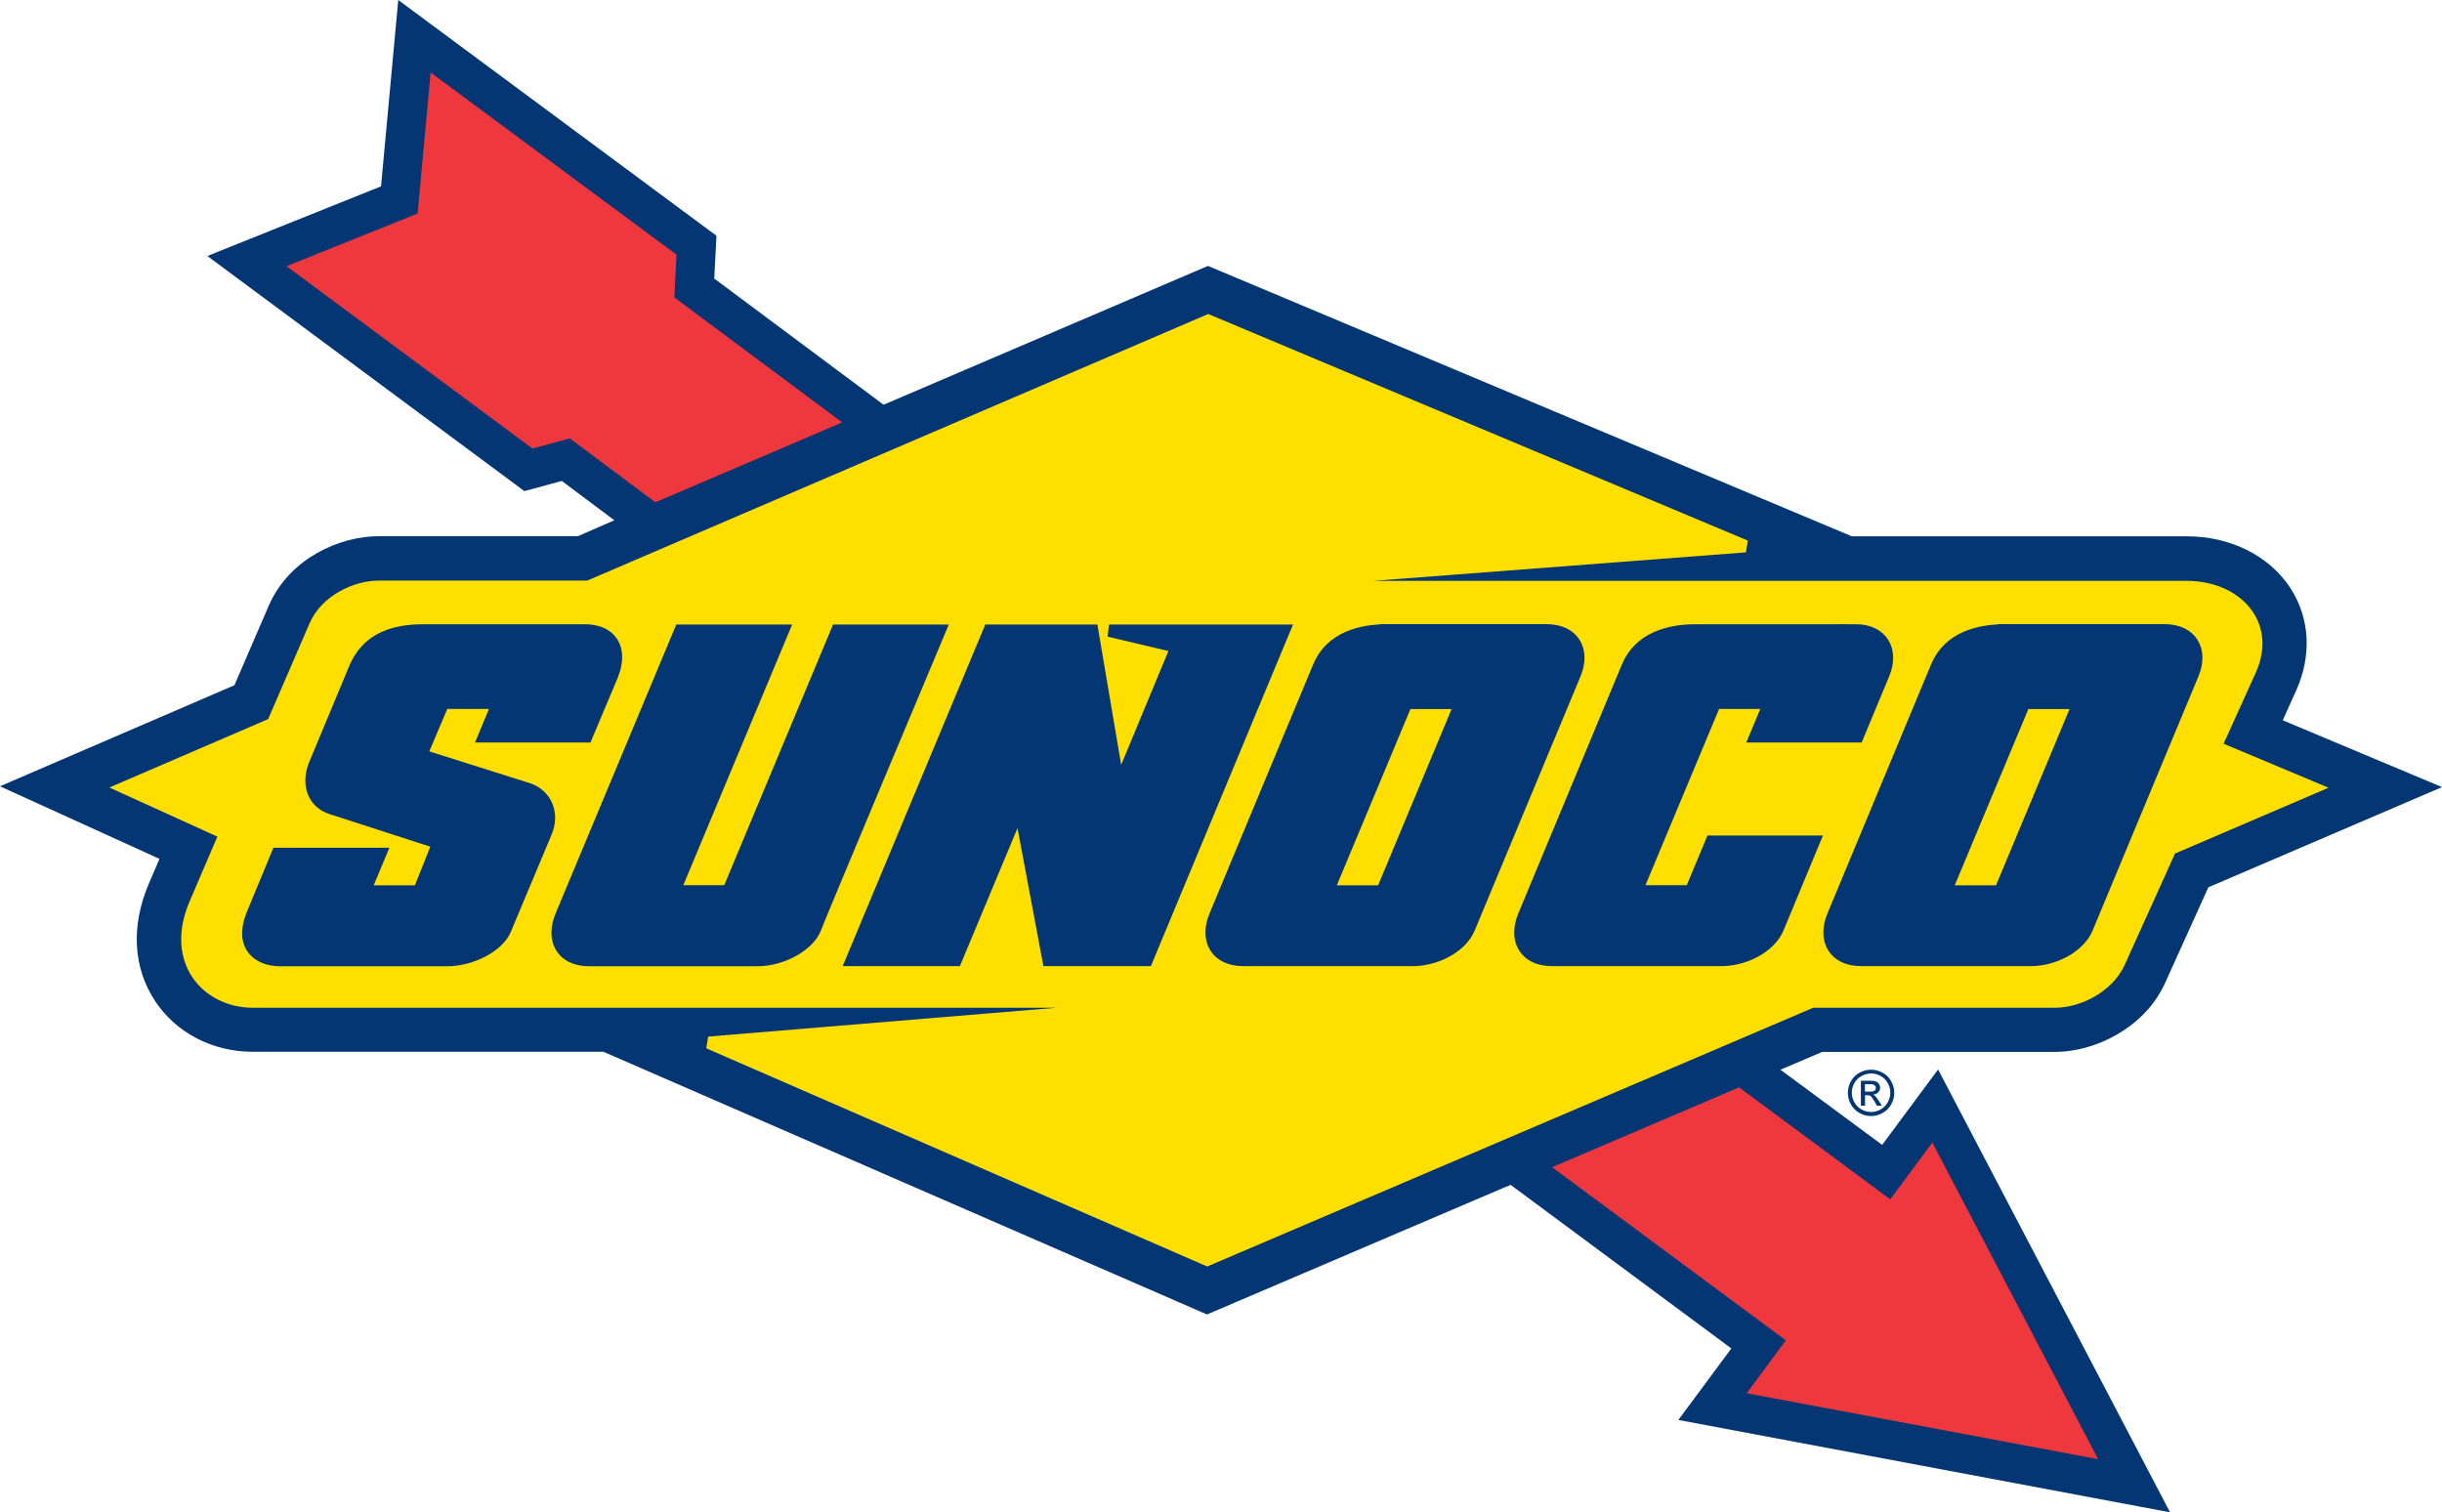
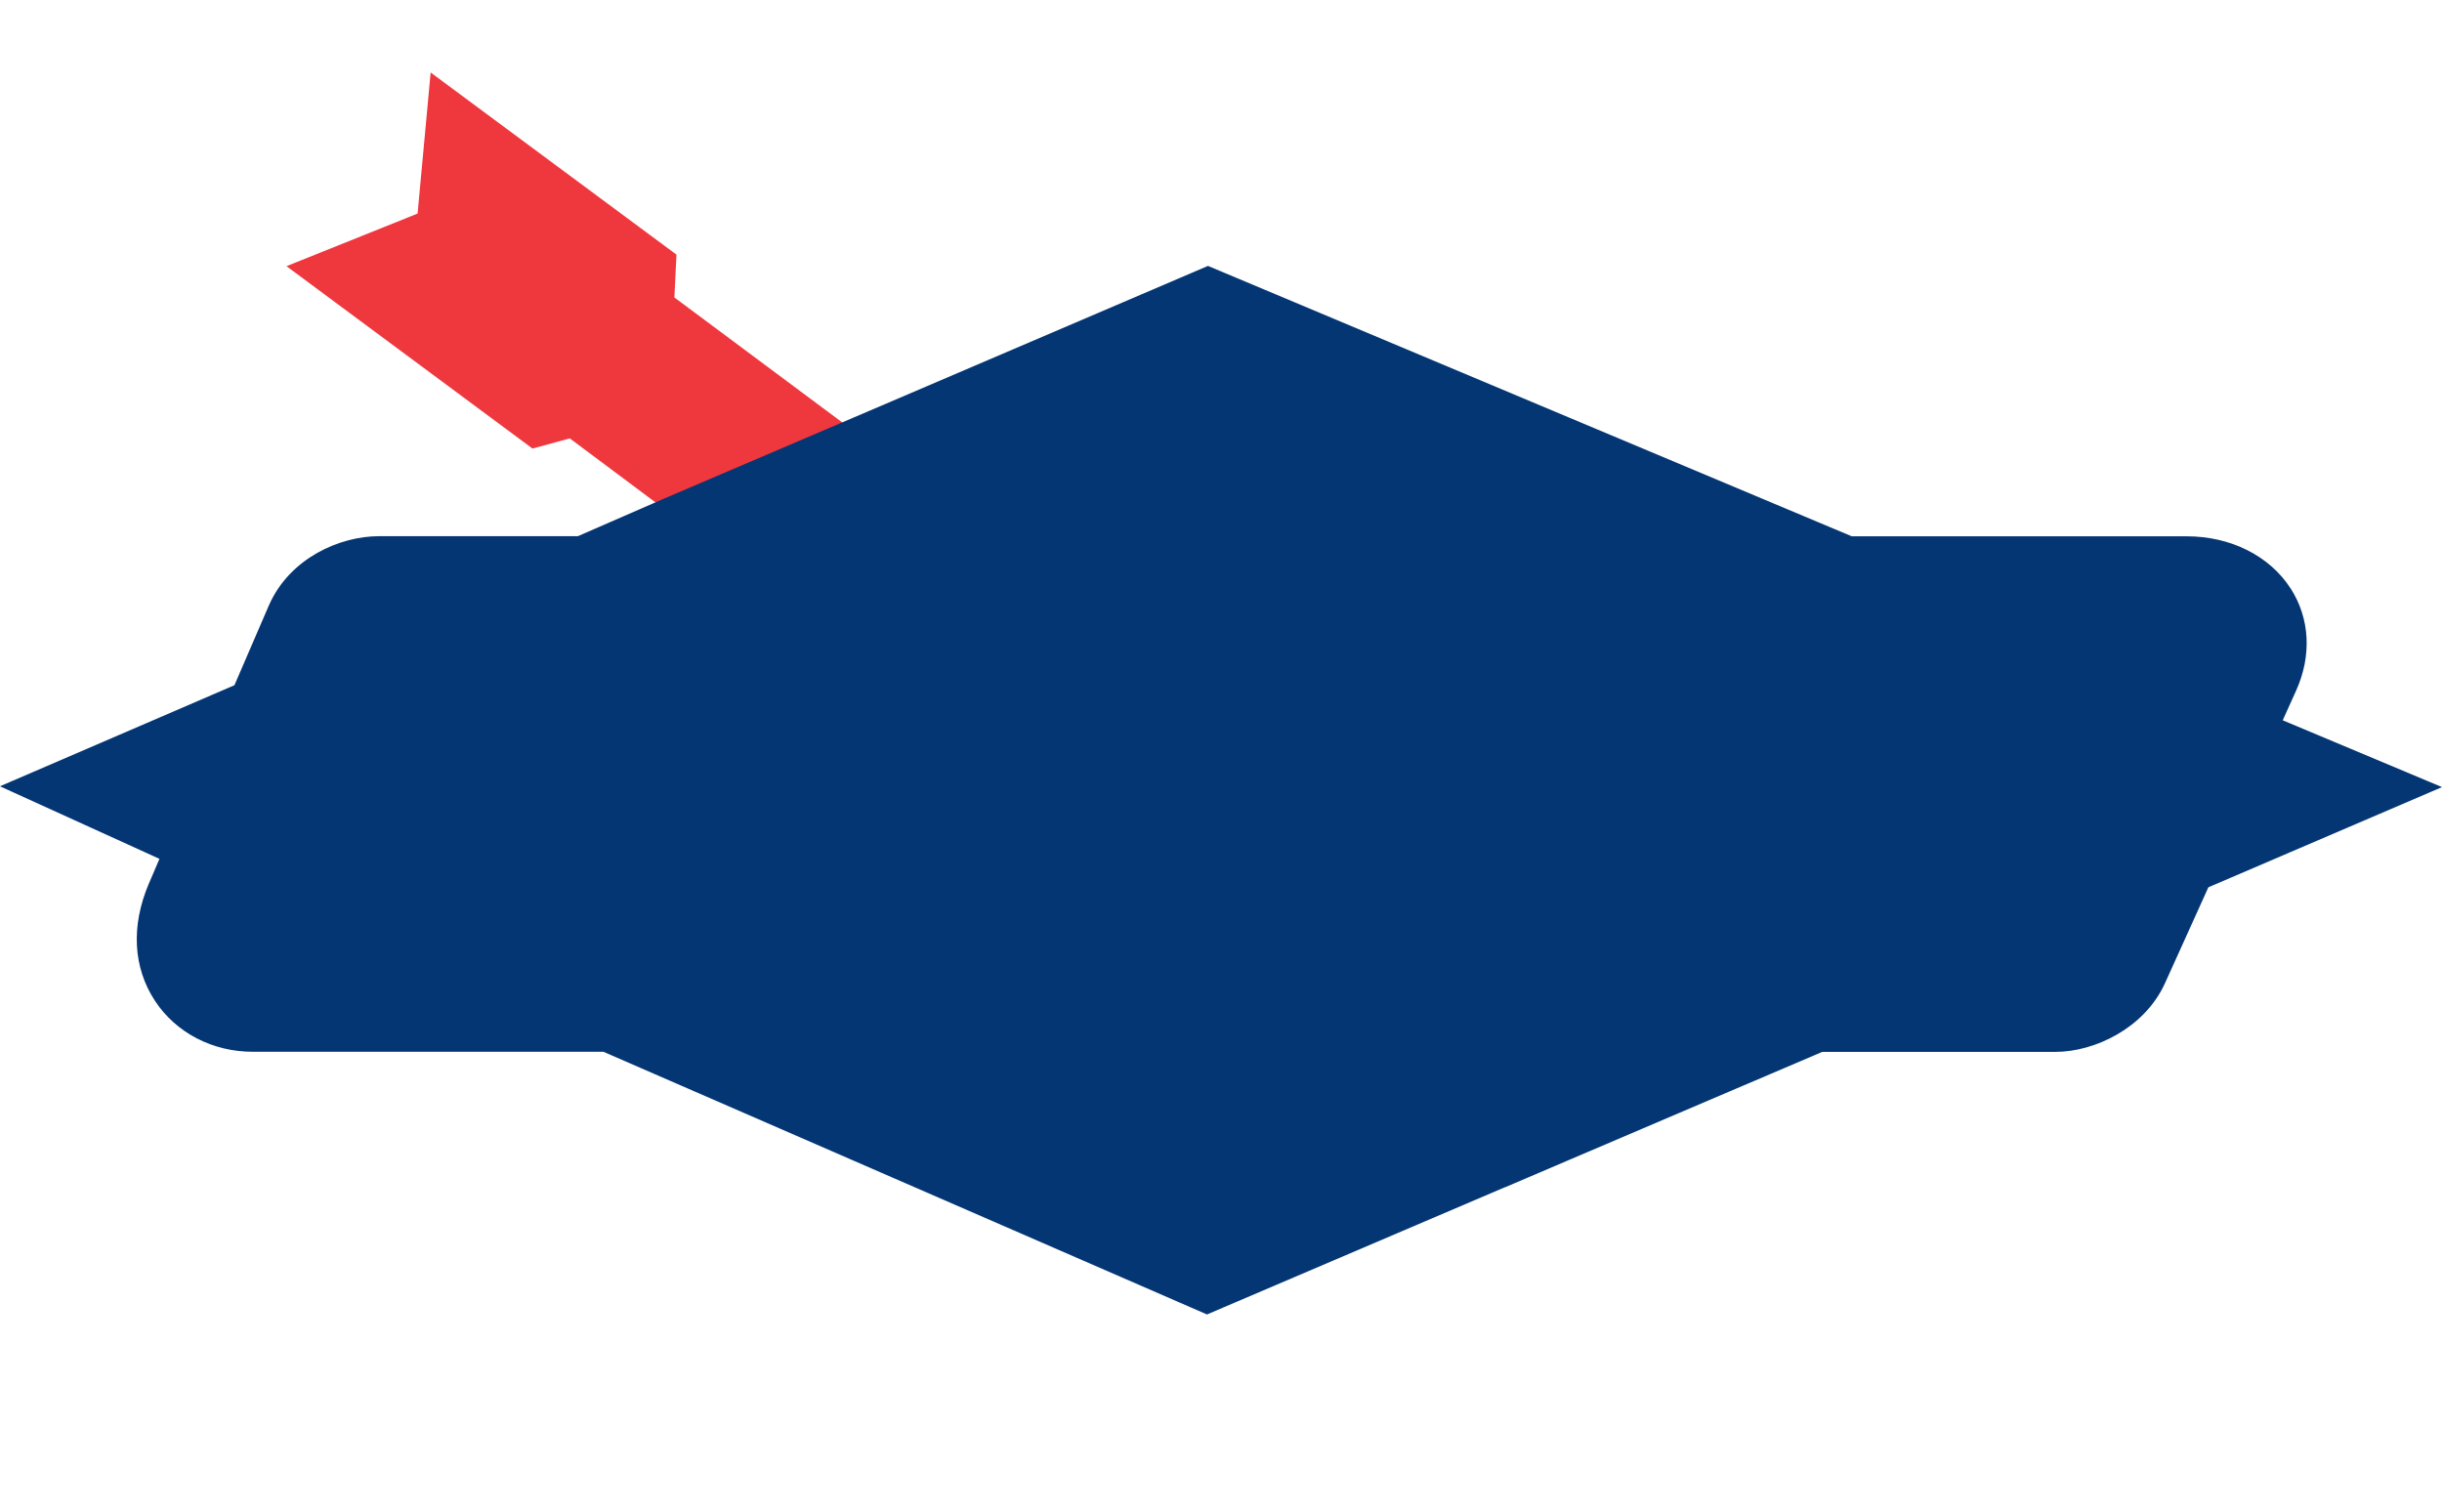
<svg xmlns="http://www.w3.org/2000/svg" id="Layer_2" viewBox="0 0 199.06 123.29">
  <defs>
    <style>.cls-1,.cls-2{fill:#043673;}.cls-3{fill:#ef373e;stroke:#ef373e;}.cls-2{stroke:#043673;}.cls-4{fill:#ffdf00;stroke:#ffdf00;}</style>
  </defs>
  <g id="Layer_1-2">
    <g>
-       <polygon class="cls-2" points="45.9 38.66 51.07 42.53 54.42 41.07 68.59 35.01 71.96 33.57 57.71 22.95 57.89 19.46 32.88 .93 31.53 15.54 17.92 21 42.85 39.49 45.9 38.66" />
-       <polygon class="cls-2" points="153.53 94.03 144.14 87.09 140.76 88.52 126.59 94.58 123.21 96.02 141.83 109.82 137.69 115.41 175.97 122.6 157.91 88.12 153.53 94.03" />
-       <polygon class="cls-3" points="154.19 98.47 140.76 88.52 126.59 94.58 146.27 109.16 143.26 113.23 170.11 118.27 157.44 94.08 154.19 98.47" />
      <polygon class="cls-3" points="46.55 35.19 54.42 41.07 68.59 35.01 54.46 24.49 54.63 21 35.52 6.84 34.51 17.76 24.37 21.83 43.51 36.02 46.55 35.19" />
      <path class="cls-2" d="M123.21,96.02l3.37-1.44,14.17-6.05,3.38-1.44,4.31-1.84h19.1c3.02,0,6.91-1.83,8.49-5.32,0,0,2.46-5.44,3.61-7.98l18.14-7.78-12.37-5.19,1.3-2.88c1.22-2.7,1.07-5.57-.41-7.86-1.63-2.52-4.64-4.02-8.05-4.02h-27.4l-52.38-22-26.52,11.35-3.37,1.44-14.17,6.06-3.35,1.46-3.85,1.68H30.88c-2.98,0-6.92,1.68-8.52,5.38,0,0-2.08,4.81-2.87,6.65L1.23,64.11l12.42,5.65c-.56,1.3-1.07,2.5-1.07,2.5-1.39,3.28-1.22,6.5,.48,9.07,1.62,2.45,4.44,3.91,7.53,3.91h28.7l49.1,21.37,24.82-10.6Z" />
-       <path class="cls-4" d="M105.85,47.81l.2-.51,36.23-2.77-43.79-18.39-50.52,21.69H30.88c-1.85,0-4.3,1.11-5.2,3.21l-3.44,7.96-12.09,5.21,8.22,3.74-2.46,5.74c-2.02,4.75,1.07,7.96,4.69,7.96H92.38l-.2,.5-34.41,2.85,40.64,17.7,49.3-21.05h19.83c1.84,0,4.28-1.17,5.2-3.2l4.18-9.25,11.61-4.98-7.94-3.33s.86-1.9,2.83-6.25c1.71-3.78-1.16-6.79-5.17-6.79H105.85Z" />
      <path class="cls-2" d="M83.12,65.76l2.35,12.5h8.01l11.17-26.85h-14.25l5.53,1.31-4.74,11.42-2.16-12.73h-8.38l-11.21,26.85h8.47l5.22-12.5Zm68.12-14.37h-13.07c-2.15,0-4.53,.66-5.49,2.95l-8.45,20.31c-.82,1.96,.08,3.61,2.29,3.61h13.81c1.82,0,3.94-1.03,4.59-2.6l2.93-7.05h-8.33l-1.69,4.05h-4.45l6.42-15.37h4.44l-1.14,2.74h8.32l2.1-5.05c.83-1.95-.09-3.6-2.29-3.6Zm-38.24,0c-2.15,0-4.53,.65-5.49,2.95l-8.45,20.31c-.82,1.96,.08,3.61,2.29,3.61h13.81c1.83,0,3.94-1.03,4.59-2.6l8.61-20.68c.83-1.95-.09-3.6-2.29-3.6h-13.07Zm-.33,21.28h-4.45l6.42-15.37h4.44l-6.41,15.37Zm50.7-21.28c-2.15,0-4.53,.65-5.49,2.95l-8.45,20.31c-.82,1.96,.08,3.61,2.29,3.61h13.81c1.83,0,3.94-1.03,4.59-2.6l8.61-20.68c.83-1.95-.09-3.6-2.29-3.6h-13.07Zm-.33,21.28h-4.45l6.42-15.37h4.44l-6.41,15.37ZM34.32,61.56l1.81-4.27h4.48l-1.14,2.74h8.33l2.12-5.04c.83-2.15-.15-3.6-2.23-3.6h-13.21c-2.91,0-4.62,1.03-5.49,2.95l-3.35,8.04c-.6,1.55-.1,3.04,1.38,3.51l8.72,2.82-1.58,3.96h-4.45l1.28-3.06h-8.37l-2.09,5.05c-.97,2.55,.63,3.61,2.29,3.61h13.63c1.99,0,4.16-1.15,4.72-2.48l3.33-7.94c.65-1.53,0-3.05-1.46-3.53l-8.73-2.76Zm13.72,16.71c-2.3,0-3.08-1.73-2.29-3.61,.65-1.55,9.71-23.25,9.71-23.25h8.36l-8.87,21.25h4.42l8.87-21.25h8.35s-9.74,23.19-10.14,24.26c-.5,1.33-2.62,2.6-4.73,2.6h-13.67Z" />
-       <path class="cls-1" d="M152.52,87.2c.32,0,.63,.08,.93,.24,.3,.16,.54,.39,.71,.7,.17,.3,.25,.62,.25,.95s-.08,.64-.25,.94c-.17,.3-.4,.53-.7,.7-.3,.17-.61,.25-.94,.25s-.64-.08-.94-.25c-.3-.16-.53-.4-.7-.7-.17-.3-.25-.61-.25-.94s.08-.64,.25-.95c.17-.3,.4-.54,.71-.7,.3-.16,.61-.24,.93-.24Zm0,.31c-.26,0-.52,.07-.77,.2-.25,.14-.45,.33-.59,.58-.14,.25-.21,.52-.21,.79s.07,.53,.21,.78c.14,.25,.33,.44,.58,.58,.25,.14,.51,.21,.78,.21s.53-.07,.78-.21c.25-.14,.44-.33,.58-.58,.14-.25,.21-.51,.21-.78s-.07-.54-.21-.79c-.14-.25-.34-.45-.59-.58-.25-.14-.51-.2-.77-.2Zm-.83,2.62v-2.03h.7c.24,0,.41,.02,.52,.06,.11,.04,.19,.1,.25,.2,.06,.09,.1,.19,.1,.3,0,.15-.05,.28-.16,.39-.11,.11-.25,.17-.42,.18,.07,.03,.13,.07,.17,.11,.08,.08,.18,.21,.3,.4l.25,.4h-.4l-.18-.32c-.14-.25-.26-.41-.34-.47-.06-.05-.15-.07-.26-.07h-.19v.86h-.33Zm.33-1.14h.4c.19,0,.32-.03,.39-.08,.07-.06,.1-.13,.1-.22,0-.06-.02-.11-.05-.16-.03-.05-.08-.08-.14-.11-.06-.02-.17-.04-.33-.04h-.37v.61Z" />
    </g>
  </g>
</svg>